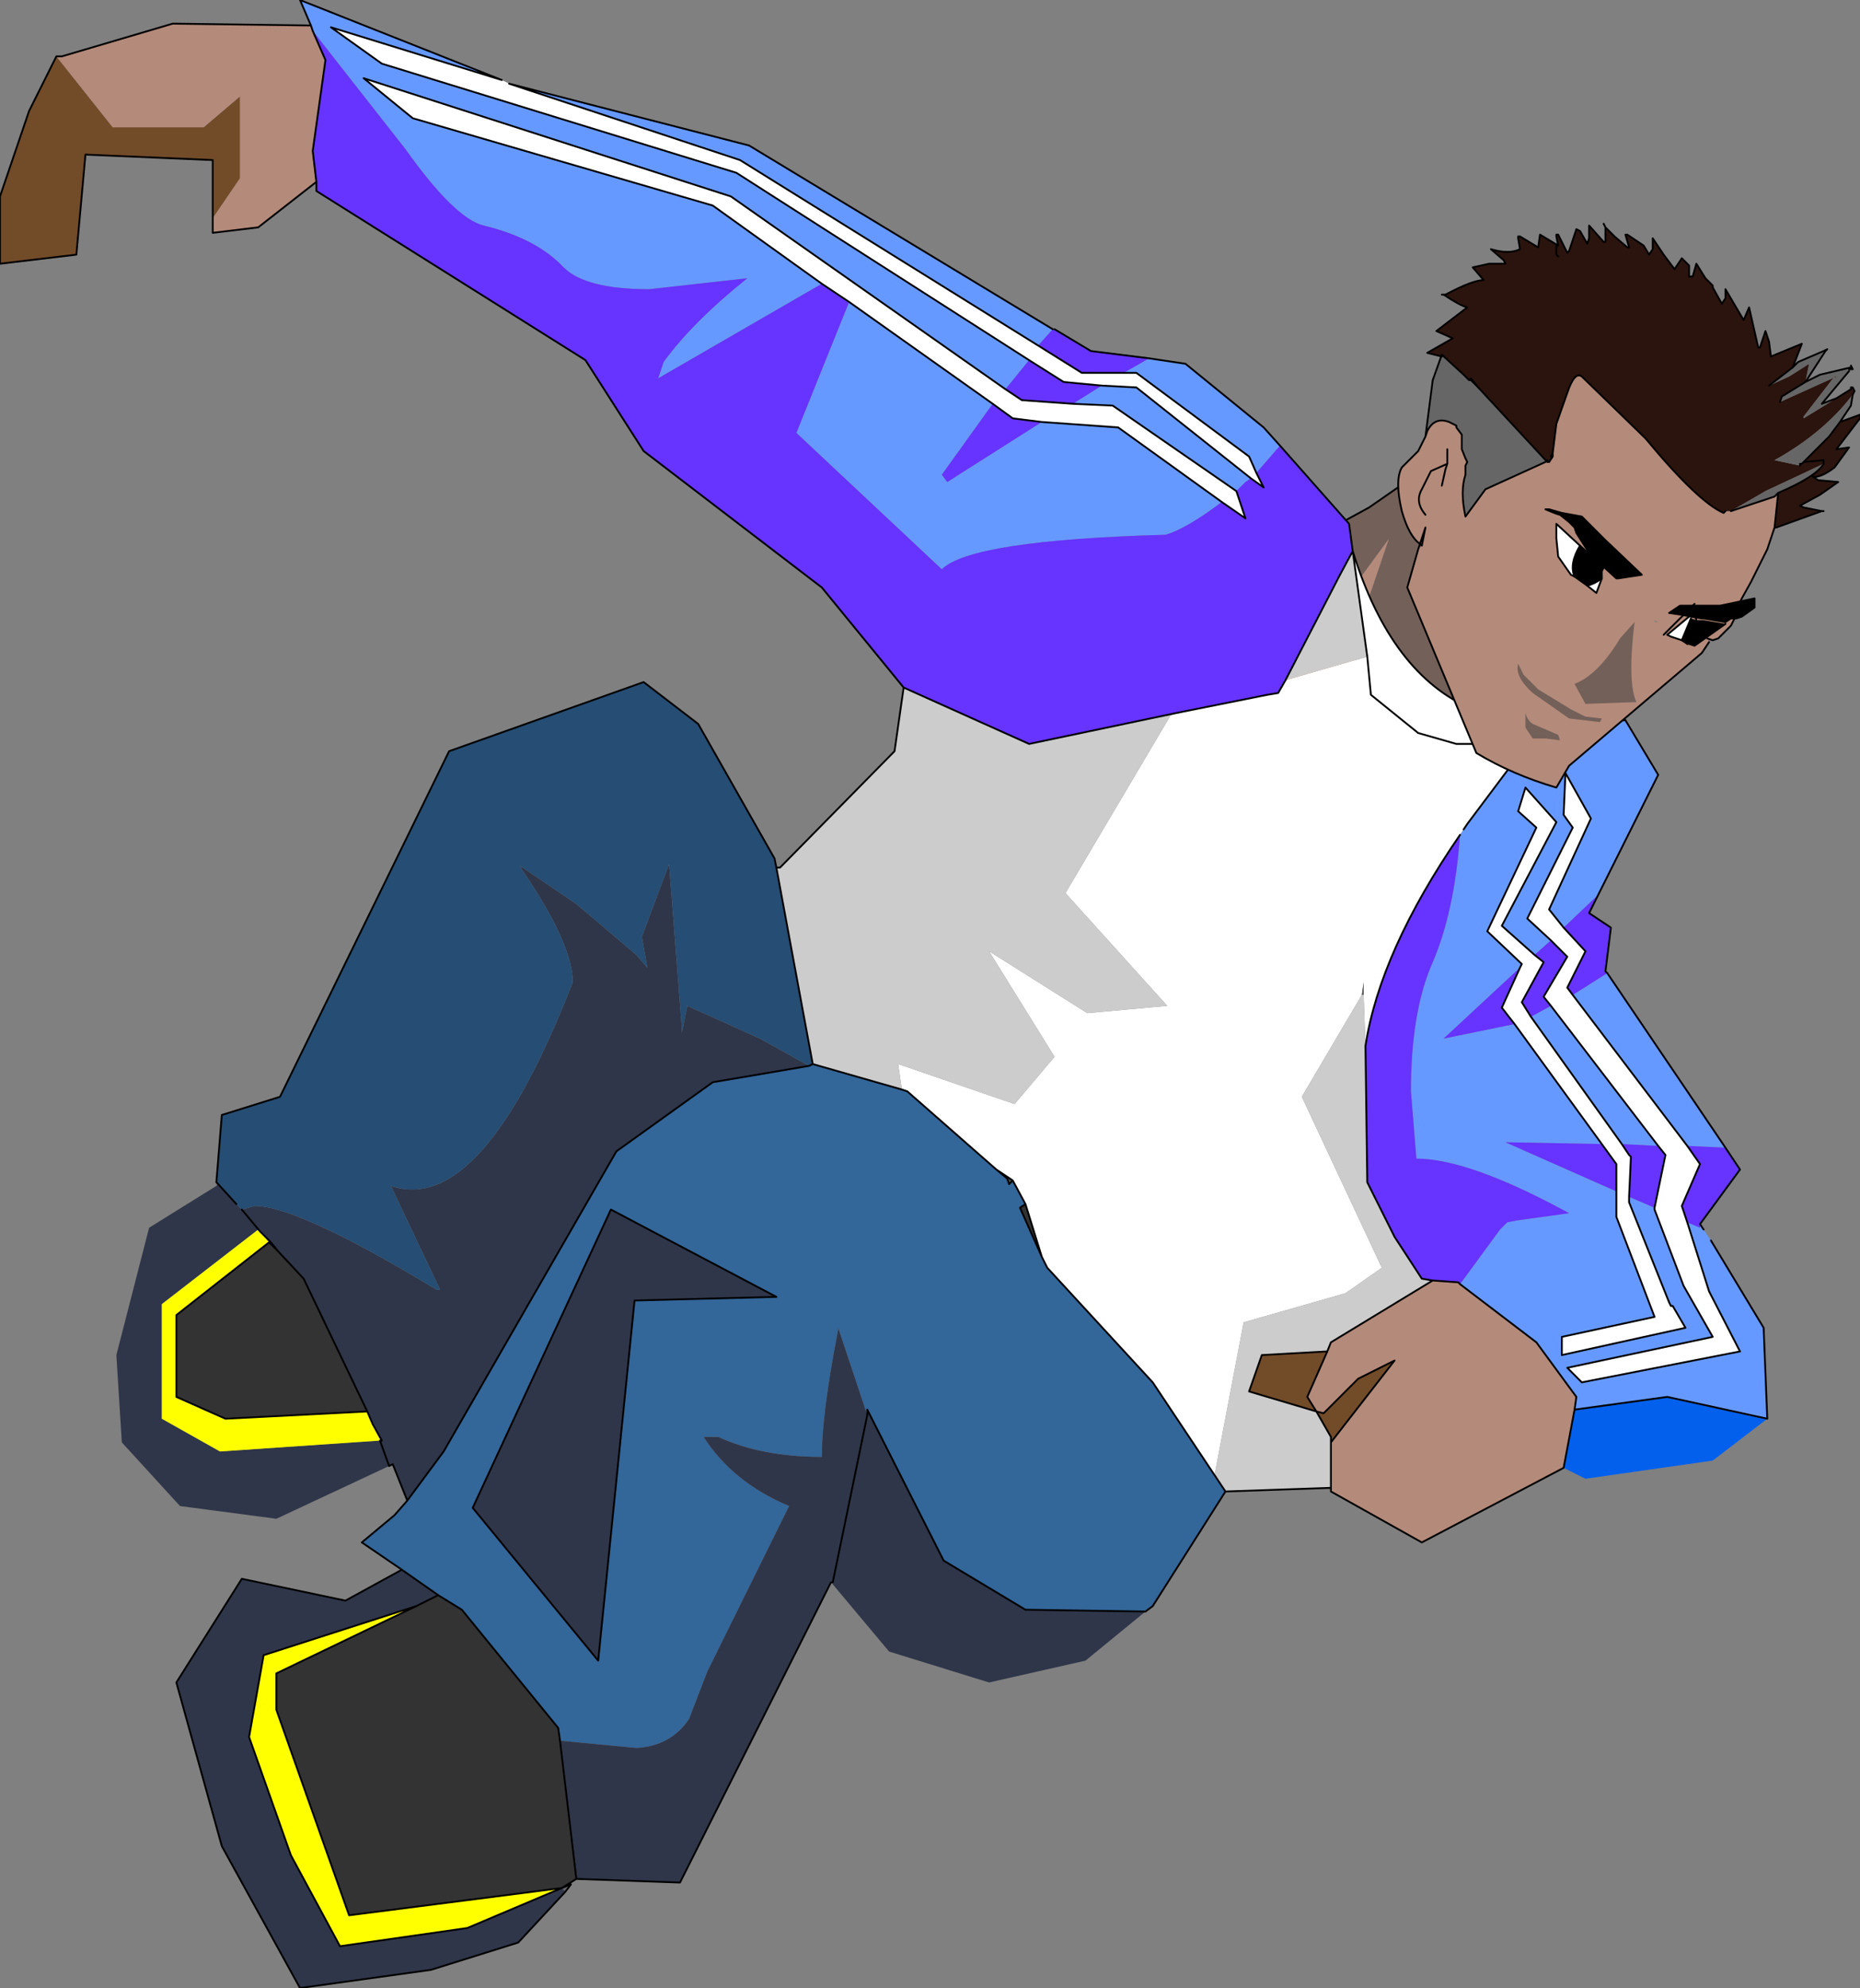
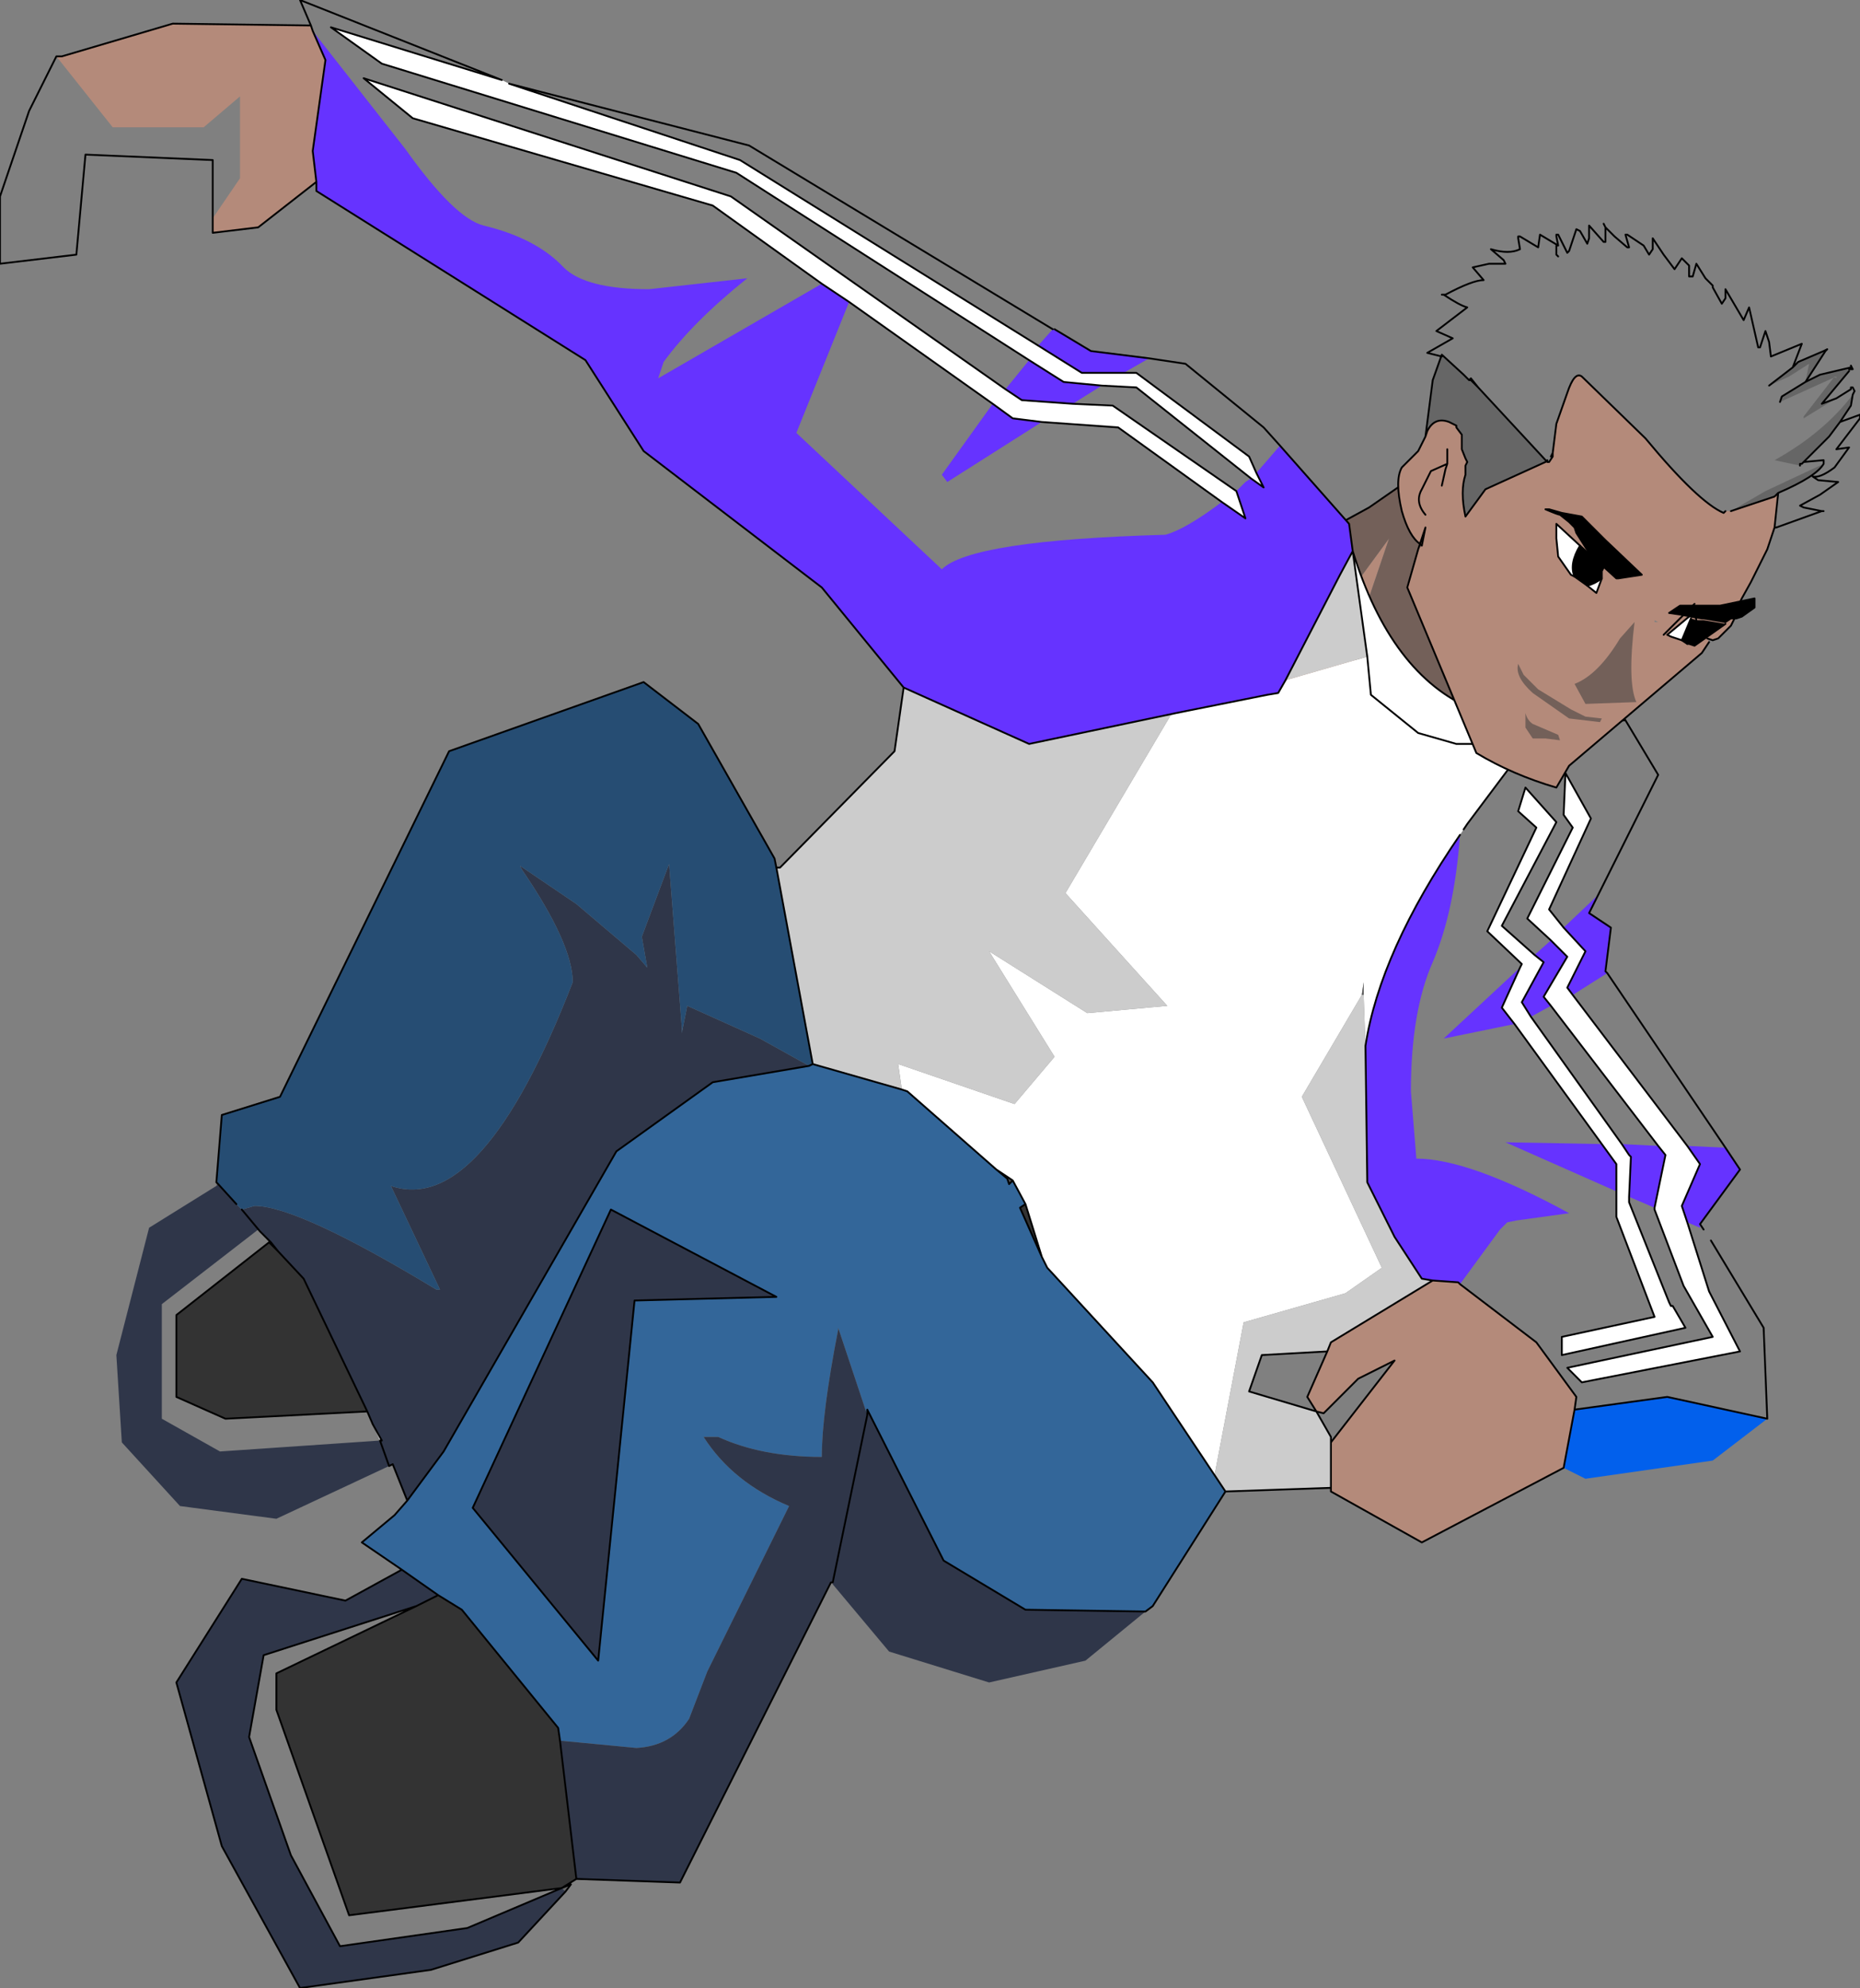
<svg xmlns="http://www.w3.org/2000/svg" height="54.65px" width="51.15px">
  <rect width="100%" height="100%" fill="#808080" stroke="none" />
  <g transform="matrix(1.0, 0.0, 0.0, 1.0, -12.5, 54.8)">
    <path d="M46.75 -40.85 L46.7 -40.35 46.65 -37.8 46.7 -37.75 46.95 -37.0 47.15 -36.65 48.4 -34.9 Q49.2 -34.15 50.7 -33.75 L51.15 -34.5 50.45 -34.15 51.15 -34.5 51.2 -34.55 51.6 -34.8 51.5 -34.85 50.45 -35.65 Q49.55 -36.4 49.8 -37.35 L50.7 -40.0 49.05 -37.75 49.0 -39.0 48.8 -39.55 48.05 -39.65 46.75 -40.85" fill="#b48a7a" fill-rule="evenodd" stroke="none" />
    <path d="M55.2 -36.65 L54.0 -41.15 53.3 -43.05 52.55 -42.6 52.6 -42.55 50.15 -40.85 49.05 -40.25 Q48.6 -40.45 47.7 -41.1 L46.9 -41.8 46.75 -40.85 48.05 -39.65 48.8 -39.55 49.0 -39.0 49.05 -37.75 50.7 -40.0 49.8 -37.35 Q49.55 -36.4 50.45 -35.65 L51.5 -34.85 51.6 -34.8 52.15 -35.05 55.2 -36.65 M50.7 -40.0 L50.75 -40.0 50.7 -40.0 M51.2 -34.55 L51.15 -34.5 50.7 -33.75 Q49.2 -34.15 48.4 -34.9 L47.15 -36.65 47.85 -35.25 48.4 -34.45 49.1 -33.65 49.85 -32.85 50.25 -32.45 50.3 -32.35 50.4 -32.35 51.2 -32.4 Q51.1 -32.9 51.15 -33.95 L51.2 -34.55 M48.6 -40.1 L49.05 -40.25 48.6 -40.1" fill="#736059" fill-rule="evenodd" stroke="none" />
    <path d="M53.3 -43.05 L53.5 -43.15 M53.3 -43.05 L52.55 -42.6 52.6 -42.55 50.15 -40.85 49.05 -40.25 48.6 -40.1" fill="none" stroke="#000000" stroke-linecap="round" stroke-linejoin="round" stroke-width="0.05" />
-     <path d="M55.2 -36.65 L54.0 -41.15 53.3 -43.05 53.2 -43.4 M49.05 -40.25 Q48.6 -40.45 47.7 -41.1 L46.9 -41.8 46.75 -40.85 46.7 -40.35 46.65 -37.8 46.55 -37.85 46.25 -38.6 M55.3 -36.5 L55.2 -36.65 52.15 -35.05 51.6 -34.8 51.2 -34.55 51.15 -33.95 Q51.1 -32.9 51.2 -32.4 L50.4 -32.35 50.3 -32.35 50.25 -32.45 49.85 -32.85 49.1 -33.65 48.4 -34.45 47.85 -35.25 47.15 -36.65 46.95 -37.0 46.7 -37.75 46.65 -37.8 M51.15 -34.5 L50.45 -34.15 M51.15 -34.5 L51.2 -34.55 M46.95 -37.0 L47.15 -36.65 M46.95 -37.0 L46.55 -37.85" fill="none" stroke="#000000" stroke-linecap="round" stroke-linejoin="round" stroke-width="0.05" />
-     <path d="M18.35 -48.8 L18.35 -50.4 14.85 -50.55 14.6 -47.8 12.5 -47.55 12.5 -49.4 13.3 -51.75 14.05 -53.25 15.6 -51.3 18.1 -51.3 19.1 -52.15 19.1 -49.9 18.35 -48.8 M49.0 -17.65 L48.45 -16.4 48.7 -16.0 48.9 -15.95 49.85 -16.9 50.85 -17.4 49.1 -15.15 49.1 -15.3 48.7 -16.0 46.85 -16.55 47.2 -17.55 49.0 -17.65" fill="#724b29" fill-rule="evenodd" stroke="none" />
    <path d="M27.95 -2.9 L28.2 -3.0 28.05 -2.8 27.95 -2.9 M18.45 -22.2 L18.45 -22.3 18.5 -22.25 18.45 -22.2 M20.15 -20.4 L19.9 -20.65 19.6 -21.0 19.65 -20.95 19.95 -20.65 20.15 -20.4" fill="#666666" fill-rule="evenodd" stroke="none" />
    <path d="M26.3 -52.6 L26.5 -52.5 32.85 -50.4 41.05 -45.3 42.25 -44.55 43.4 -44.55 43.75 -44.55 46.85 -42.25 47.05 -41.8 47.25 -41.4 46.9 -41.65 43.75 -44.15 42.8 -44.2 41.75 -44.3 40.8 -44.9 32.75 -50.05 23.0 -53.05 21.6 -54.05 26.3 -52.6 M49.7 -39.65 Q50.75 -36.25 53.0 -35.3 54.15 -34.8 56.45 -34.95 L55.25 -34.35 54.5 -34.35 52.85 -32.15 52.75 -32.0 52.65 -31.85 Q50.45 -28.65 50.05 -26.05 L50.0 -27.45 50.0 -27.8 49.95 -27.45 48.3 -24.65 50.5 -19.95 49.5 -19.25 46.7 -18.45 45.9 -14.25 44.2 -16.8 41.3 -19.95 41.15 -20.25 40.7 -21.7 40.35 -22.35 39.9 -22.65 37.45 -24.8 37.3 -24.85 37.2 -25.55 40.4 -24.45 41.5 -25.75 39.7 -28.65 42.4 -26.95 44.6 -27.15 41.8 -30.25 44.7 -35.15 44.85 -35.2 47.35 -35.7 47.65 -35.75 47.85 -36.1 50.1 -36.75 50.2 -35.7 51.5 -34.65 52.55 -34.35 54.5 -34.35 52.55 -34.35 51.5 -34.65 50.2 -35.7 50.1 -36.75 49.7 -39.65 M28.35 -3.15 L28.3 -3.15 28.35 -3.15 M35.1 -47.0 L32.1 -49.15 23.85 -51.55 22.5 -52.65 32.6 -49.4 40.15 -44.1 40.6 -43.8 42.0 -43.7 43.1 -43.65 46.5 -41.3 46.75 -40.55 46.1 -41.0 43.25 -43.05 41.15 -43.2 40.35 -43.3 39.8 -43.7 35.85 -46.5 35.1 -47.0 M22.95 -15.2 L22.75 -15.65 23.0 -15.2 22.95 -15.2 M54.3 -28.2 L54.35 -28.3 53.4 -29.2 54.75 -32.05 54.25 -32.5 54.45 -33.15 55.3 -32.2 53.8 -29.35 54.7 -28.55 54.95 -28.35 54.35 -27.25 54.6 -26.85 57.1 -23.35 57.3 -23.05 57.35 -23.0 57.3 -21.9 57.3 -21.75 58.4 -19.0 58.45 -18.9 58.5 -18.9 58.85 -18.3 55.45 -17.55 55.45 -18.05 58.0 -18.6 56.95 -21.35 56.95 -22.05 56.95 -22.8 56.55 -23.35 54.15 -26.65 53.8 -27.1 54.3 -28.2 M55.15 -28.95 L54.5 -29.55 55.75 -32.05 55.5 -32.4 55.55 -33.55 56.25 -32.3 55.1 -29.8 55.5 -29.3 56.1 -28.65 55.6 -27.65 55.75 -27.45 58.9 -23.3 59.25 -22.8 58.75 -21.65 58.9 -21.2 59.5 -19.3 60.35 -17.65 56.0 -16.8 55.6 -17.2 59.6 -18.05 58.8 -19.45 58.0 -21.55 58.0 -21.6 58.3 -23.05 58.1 -23.3 55.15 -27.15 54.95 -27.4 55.6 -28.5 55.15 -28.95" fill="#ffffff" fill-rule="evenodd" stroke="none" />
    <path d="M28.35 -3.15 L27.95 -2.9 22.1 -2.15 20.1 -7.8 20.1 -8.8 23.95 -10.65 24.55 -10.95 25.2 -10.55 27.85 -7.3 27.9 -6.95 28.35 -3.15 M40.7 -21.7 L41.15 -20.25 40.55 -21.6 40.7 -21.7 M19.9 -20.65 L20.15 -20.4 20.85 -19.65 22.6 -16.0 18.7 -15.8 17.35 -16.4 17.35 -18.65 19.9 -20.65" fill="#333333" fill-rule="evenodd" stroke="none" />
    <path d="M39.9 -22.65 L40.35 -22.35 40.25 -22.25 40.2 -22.4 39.9 -22.65 M49.95 -27.45 L50.0 -27.8 50.0 -27.45 49.95 -27.45" fill="#525252" fill-rule="evenodd" stroke="none" />
    <path d="M46.2 -13.8 L44.2 -10.65 44.0 -10.5 40.7 -10.55 38.45 -11.9 36.35 -16.05 36.35 -15.9 35.55 -18.3 35.55 -18.25 Q35.1 -15.95 35.1 -14.75 33.45 -14.75 32.25 -15.3 L31.85 -15.3 Q32.65 -14.05 34.2 -13.4 L31.95 -8.85 31.45 -7.55 Q30.95 -6.8 30.0 -6.75 L27.9 -6.95 27.85 -7.3 25.2 -10.55 24.55 -10.95 23.55 -11.65 22.45 -12.4 23.35 -13.15 23.7 -13.55 24.7 -14.9 29.45 -23.15 32.1 -25.05 34.75 -25.5 34.85 -25.55 37.3 -24.85 37.45 -24.8 39.9 -22.65 40.2 -22.4 40.25 -22.25 40.35 -22.35 40.7 -21.7 40.55 -21.6 41.15 -20.25 41.3 -19.95 44.2 -16.8 45.9 -14.25 46.2 -13.8 M25.5 -13.35 L28.95 -9.15 29.95 -19.05 33.85 -19.15 29.3 -21.55 25.5 -13.35" fill="#336699" fill-rule="evenodd" stroke="none" />
    <path d="M44.0 -10.5 L42.35 -9.15 39.7 -8.55 36.95 -9.4 35.4 -11.25 35.4 -11.3 35.35 -11.3 31.2 -3.05 28.35 -3.15 27.9 -6.95 30.0 -6.75 Q30.95 -6.8 31.45 -7.55 L31.95 -8.85 34.2 -13.4 Q32.65 -14.05 31.85 -15.3 L32.25 -15.3 Q33.45 -14.75 35.1 -14.75 35.1 -15.95 35.55 -18.25 L35.55 -18.3 36.35 -15.9 36.35 -16.05 38.45 -11.9 40.7 -10.55 44.0 -10.5 M28.05 -2.8 L26.75 -1.4 24.35 -0.65 20.75 -0.15 18.6 -4.05 17.35 -8.55 19.15 -11.4 22.0 -10.8 23.55 -11.65 24.55 -10.95 23.95 -10.65 19.75 -9.3 19.35 -7.05 20.5 -3.8 21.85 -1.3 25.35 -1.8 27.95 -2.9 28.05 -2.8 M23.7 -13.55 L23.3 -14.55 23.2 -14.5 20.1 -13.05 17.45 -13.4 15.85 -15.15 15.7 -17.55 16.6 -21.05 18.45 -22.2 18.5 -22.25 19.0 -21.7 19.15 -21.55 19.5 -21.65 Q20.7 -21.65 24.5 -19.35 L24.6 -19.35 23.25 -22.2 Q25.75 -21.35 28.25 -27.8 28.25 -28.85 26.85 -30.9 L26.8 -31.0 28.35 -29.95 30.0 -28.55 30.3 -28.2 30.15 -29.05 30.9 -31.05 31.25 -26.55 31.25 -26.4 31.4 -27.15 33.4 -26.25 34.75 -25.5 32.1 -25.05 29.45 -23.15 24.7 -14.9 23.7 -13.55 M20.15 -20.4 L19.95 -20.65 19.65 -20.95 19.6 -21.0 16.95 -18.95 16.95 -15.8 18.55 -14.9 22.95 -15.2 23.0 -15.2 22.75 -15.65 22.6 -16.0 20.85 -19.65 20.15 -20.4 M19.65 -20.95 L19.15 -21.55 19.65 -20.95 M23.2 -14.5 L22.95 -15.2 23.2 -14.5 M25.5 -13.35 L29.3 -21.55 33.85 -19.15 29.95 -19.05 28.95 -9.15 25.5 -13.35 M35.4 -11.3 L36.35 -15.9 35.4 -11.3" fill="#2f3649" fill-rule="evenodd" stroke="none" />
-     <path d="M19.6 -21.0 L19.9 -20.65 17.35 -18.65 17.35 -16.4 18.7 -15.8 22.6 -16.0 22.75 -15.65 22.95 -15.2 18.55 -14.9 16.95 -15.8 16.95 -18.95 19.6 -21.0 M23.95 -10.65 L20.1 -8.8 20.1 -7.8 22.1 -2.15 27.95 -2.9 25.35 -1.8 21.85 -1.3 20.5 -3.8 19.35 -7.05 19.75 -9.3 23.95 -10.65" fill="#ffff00" fill-rule="evenodd" stroke="none" />
    <path d="M49.1 -13.9 L46.2 -13.8 45.9 -14.25 46.7 -18.45 49.5 -19.25 50.5 -19.95 48.3 -24.65 49.95 -27.45 50.0 -27.45 50.05 -26.05 50.1 -22.3 50.85 -20.8 51.6 -19.65 51.9 -19.6 49.1 -17.9 49.0 -17.65 47.2 -17.55 46.85 -16.55 48.7 -16.0 49.1 -15.3 49.1 -15.15 49.1 -13.9 M33.85 -30.95 L33.95 -30.95 37.1 -34.15 37.35 -35.9 40.8 -34.35 44.85 -35.2 44.7 -35.15 41.8 -30.25 44.6 -27.15 42.4 -26.95 39.7 -28.65 41.5 -25.75 40.4 -24.45 37.2 -25.55 37.3 -24.85 34.85 -25.55 33.85 -30.95 M50.1 -36.75 L47.85 -36.1 49.35 -39.0 49.7 -39.65 50.1 -36.75" fill="#cccccc" fill-rule="evenodd" stroke="none" />
-     <path d="M21.05 -54.1 L20.75 -54.8 26.3 -52.6 21.6 -54.05 23.0 -53.05 32.75 -50.05 40.8 -44.9 40.15 -44.1 32.6 -49.4 22.5 -52.65 23.85 -51.55 32.1 -49.15 35.1 -47.0 30.6 -44.4 30.75 -44.85 Q31.55 -45.95 33.05 -47.15 L30.35 -46.85 Q28.6 -46.85 28.0 -47.45 27.25 -48.25 25.8 -48.6 25.0 -48.8 23.65 -50.7 L21.1 -53.95 21.05 -54.1 M26.5 -52.5 L33.1 -50.8 41.45 -45.75 41.05 -45.3 32.85 -50.4 26.5 -52.5 M44.1 -44.95 L45.1 -44.8 47.25 -43.05 47.7 -42.55 47.05 -41.8 46.85 -42.25 43.75 -44.55 43.4 -44.55 44.1 -44.95 M56.45 -34.95 L57.05 -35.25 57.2 -35.0 58.1 -33.5 56.45 -30.2 55.5 -29.3 55.1 -29.8 56.25 -32.3 55.55 -33.55 55.5 -32.4 55.75 -32.05 54.5 -29.55 55.15 -28.95 54.7 -28.55 53.8 -29.35 55.3 -32.2 54.45 -33.15 54.25 -32.5 54.75 -32.05 53.4 -29.2 54.35 -28.3 54.3 -28.2 52.2 -26.25 54.15 -26.65 56.55 -23.35 53.9 -23.4 56.95 -22.05 56.95 -21.35 58.0 -18.6 55.45 -18.05 55.45 -17.55 58.85 -18.3 58.5 -18.9 58.45 -18.9 58.4 -19.0 57.3 -21.75 57.3 -21.9 58.0 -21.6 58.0 -21.55 58.8 -19.45 59.6 -18.05 55.6 -17.2 56.0 -16.8 60.35 -17.65 59.5 -19.3 58.9 -21.2 59.25 -21.05 59.25 -21.15 59.35 -21.0 59.55 -20.7 61.0 -18.3 61.1 -15.8 58.35 -16.4 55.8 -16.05 55.85 -16.4 54.75 -17.9 52.65 -19.5 53.75 -21.0 53.95 -21.2 54.2 -21.25 55.65 -21.45 Q52.9 -22.95 51.45 -22.95 L51.3 -24.8 Q51.3 -27.0 51.9 -28.35 52.5 -29.75 52.65 -31.85 L52.75 -32.0 52.85 -32.15 54.5 -34.35 55.25 -34.35 56.45 -34.95 57.2 -35.0 56.45 -34.95 M56.7 -28.05 L59.95 -23.25 58.9 -23.3 55.75 -27.45 56.7 -28.05 M35.85 -46.5 L39.8 -43.7 38.4 -41.75 38.55 -41.55 41.15 -43.2 43.25 -43.05 46.1 -41.0 Q45.1 -40.25 44.55 -40.1 39.2 -39.95 38.4 -39.15 L34.4 -42.9 35.85 -46.5 M46.5 -41.3 L43.1 -43.65 42.0 -43.7 42.8 -44.2 43.75 -44.15 46.9 -41.65 46.75 -41.55 46.5 -41.3 M57.1 -23.35 L54.6 -26.85 55.15 -27.15 58.1 -23.3 57.1 -23.35" fill="#6699ff" fill-rule="evenodd" stroke="none" />
    <path d="M61.1 -15.8 L59.6 -14.65 56.1 -14.15 55.5 -14.45 55.8 -16.05 58.35 -16.4 61.1 -15.8" fill="#0260ec" fill-rule="evenodd" stroke="none" />
    <path d="M18.35 -48.8 L19.1 -49.9 19.1 -52.15 18.1 -51.3 15.6 -51.3 14.05 -53.25 14.2 -53.25 17.25 -54.15 21.05 -54.1 21.1 -53.95 21.45 -53.15 21.1 -50.65 21.2 -49.8 19.6 -48.55 18.35 -48.4 18.35 -48.8 M55.5 -14.45 L51.6 -12.4 49.1 -13.8 49.1 -13.9 49.1 -15.15 50.85 -17.4 49.85 -16.9 48.9 -15.95 48.7 -16.0 48.45 -16.4 49.0 -17.65 49.1 -17.9 51.9 -19.6 52.6 -19.55 52.65 -19.5 54.75 -17.9 55.85 -16.4 55.8 -16.05 55.5 -14.45" fill="#b48a7a" fill-rule="evenodd" stroke="none" />
    <path d="M41.45 -45.75 L41.5 -45.75 42.5 -45.15 44.1 -44.95 43.4 -44.55 42.25 -44.55 41.05 -45.3 41.45 -45.75 M47.7 -42.55 L49.6 -40.4 49.7 -39.65 49.35 -39.0 47.85 -36.1 47.65 -35.75 47.35 -35.7 44.85 -35.2 40.8 -34.35 37.35 -35.9 35.1 -38.65 30.2 -42.4 28.6 -44.9 21.2 -49.55 21.2 -49.8 21.1 -50.65 21.45 -53.15 21.1 -53.95 23.65 -50.7 Q25.0 -48.8 25.8 -48.6 27.25 -48.25 28.0 -47.45 28.6 -46.85 30.35 -46.85 L33.05 -47.15 Q31.55 -45.95 30.75 -44.85 L30.6 -44.4 35.1 -47.0 35.85 -46.5 34.4 -42.9 38.4 -39.15 Q39.2 -39.95 44.55 -40.1 45.1 -40.25 46.1 -41.0 L46.75 -40.55 46.5 -41.3 46.75 -41.55 46.9 -41.65 47.25 -41.4 47.05 -41.8 47.7 -42.55 M56.45 -30.2 L56.2 -29.7 56.8 -29.3 56.65 -28.1 56.7 -28.05 55.75 -27.45 55.6 -27.65 56.1 -28.65 55.5 -29.3 56.45 -30.2 M59.95 -23.25 L60.35 -22.65 59.25 -21.15 59.25 -21.05 58.9 -21.2 58.75 -21.65 59.25 -22.8 58.9 -23.3 59.95 -23.25 M39.8 -43.7 L40.35 -43.3 41.15 -43.2 38.55 -41.55 38.4 -41.75 39.8 -43.7 M42.0 -43.7 L40.6 -43.8 40.15 -44.1 40.8 -44.9 41.75 -44.3 42.8 -44.2 42.0 -43.7 M50.05 -26.05 Q50.45 -28.65 52.65 -31.85 52.5 -29.75 51.9 -28.35 51.3 -27.0 51.3 -24.8 L51.45 -22.95 Q52.9 -22.95 55.65 -21.45 L54.2 -21.25 53.95 -21.2 53.75 -21.0 52.65 -19.5 52.6 -19.55 51.9 -19.6 51.6 -19.65 50.85 -20.8 50.1 -22.3 50.05 -26.05 M54.3 -28.2 L53.8 -27.1 54.15 -26.65 52.2 -26.25 54.3 -28.2 M56.55 -23.35 L56.95 -22.8 56.95 -22.05 53.9 -23.4 56.55 -23.35 M57.3 -21.9 L57.35 -23.0 57.3 -23.05 57.1 -23.35 58.1 -23.3 58.3 -23.05 58.0 -21.6 57.3 -21.9 M54.6 -26.85 L54.35 -27.25 54.95 -28.35 54.7 -28.55 55.15 -28.95 55.6 -28.5 54.95 -27.4 55.15 -27.15 54.6 -26.85" fill="#6633ff" fill-rule="evenodd" stroke="none" />
    <path d="M18.45 -22.3 L18.6 -24.15 20.2 -24.65 24.85 -34.15 30.2 -36.05 31.7 -34.9 33.8 -31.2 33.85 -30.95 34.85 -25.55 34.75 -25.5 33.4 -26.25 31.4 -27.15 31.25 -26.4 31.25 -26.55 30.9 -31.05 30.15 -29.05 30.3 -28.2 30.0 -28.55 28.35 -29.95 26.8 -31.0 26.85 -30.9 Q28.25 -28.85 28.25 -27.8 25.75 -21.35 23.25 -22.2 L24.6 -19.35 24.5 -19.35 Q20.7 -21.65 19.5 -21.65 L19.15 -21.55 19.0 -21.7 18.5 -22.25 18.45 -22.3" fill="#264d73" fill-rule="evenodd" stroke="none" />
    <path d="M14.05 -53.25 L13.3 -51.75 12.5 -49.4 12.5 -47.55 14.6 -47.8 14.85 -50.55 18.35 -50.4 18.35 -48.8 18.35 -48.4 19.6 -48.55 21.2 -49.8 21.1 -50.65 21.45 -53.15 21.1 -53.95 21.05 -54.1 20.75 -54.8 26.3 -52.6 21.6 -54.05 23.0 -53.05 32.75 -50.05 40.8 -44.9 41.75 -44.3 42.8 -44.2 43.75 -44.15 46.9 -41.65 47.25 -41.4 47.05 -41.8 46.85 -42.25 43.75 -44.55 43.4 -44.55 42.25 -44.55 41.05 -45.3 32.85 -50.4 26.5 -52.5 33.1 -50.8 41.45 -45.75 M14.05 -53.25 L14.2 -53.25 17.25 -54.15 21.05 -54.1 M41.5 -45.75 L42.5 -45.15 44.1 -44.95 45.1 -44.8 47.25 -43.05 47.7 -42.55 49.6 -40.4 49.7 -39.65 Q50.75 -36.25 53.0 -35.3 54.15 -34.8 56.45 -34.95 L57.05 -35.25 57.2 -35.0 58.1 -33.5 56.45 -30.2 56.2 -29.7 56.8 -29.3 56.65 -28.1 56.7 -28.05 59.95 -23.25 60.35 -22.65 59.25 -21.15 59.35 -21.0 M59.55 -20.7 L61.0 -18.3 61.1 -15.8 58.35 -16.4 55.8 -16.05 55.5 -14.45 51.6 -12.4 49.1 -13.8 49.1 -13.9 46.2 -13.8 44.2 -10.65 44.0 -10.5 40.7 -10.55 38.45 -11.9 36.35 -16.05 36.35 -15.9 35.4 -11.3 35.35 -11.3 31.2 -3.05 28.35 -3.15 27.95 -2.9 28.2 -3.0 28.05 -2.8 26.75 -1.4 24.35 -0.65 20.75 -0.15 18.6 -4.05 17.35 -8.55 19.15 -11.4 22.0 -10.8 23.55 -11.65 22.45 -12.4 23.35 -13.15 23.7 -13.55 23.3 -14.55 23.2 -14.5 22.95 -15.2 23.0 -15.2 22.75 -15.65 22.6 -16.0 20.85 -19.65 20.15 -20.4 19.95 -20.65 19.65 -20.95 19.15 -21.55 M18.45 -22.3 L18.6 -24.15 20.2 -24.65 24.85 -34.15 30.2 -36.05 31.7 -34.9 33.8 -31.2 33.85 -30.95 33.95 -30.95 37.1 -34.15 37.35 -35.9 35.1 -38.65 30.2 -42.4 28.6 -44.9 21.2 -49.55 21.2 -49.8 M40.15 -44.1 L32.6 -49.4 22.5 -52.65 23.85 -51.55 32.1 -49.15 35.1 -47.0 35.85 -46.5 39.8 -43.7 40.35 -43.3 41.15 -43.2 43.25 -43.05 46.1 -41.0 46.75 -40.55 46.5 -41.3 43.1 -43.65 42.0 -43.7 40.6 -43.8 40.15 -44.1 M34.75 -25.5 L34.85 -25.55 33.85 -30.95 M34.75 -25.5 L32.1 -25.05 29.45 -23.15 24.7 -14.9 23.7 -13.55 M37.3 -24.85 L37.45 -24.8 39.9 -22.65 40.35 -22.35 40.7 -21.7 41.15 -20.25 41.3 -19.95 44.2 -16.8 45.9 -14.25 46.2 -13.8 M50.05 -26.05 Q50.45 -28.65 52.65 -31.85 M52.75 -32.0 L52.85 -32.15 54.5 -34.35 52.55 -34.35 51.5 -34.65 50.2 -35.7 50.1 -36.75 49.7 -39.65 49.35 -39.0 47.85 -36.1 47.65 -35.75 47.35 -35.7 44.85 -35.2 40.8 -34.35 37.35 -35.9 M37.3 -24.85 L34.85 -25.55 M18.45 -22.3 L18.5 -22.25 19.0 -21.7 M19.9 -20.65 L20.15 -20.4 M19.9 -20.65 L17.35 -18.65 17.35 -16.4 18.7 -15.8 22.6 -16.0 M23.95 -10.65 L20.1 -8.8 20.1 -7.8 22.1 -2.15 27.95 -2.9 25.35 -1.8 21.85 -1.3 20.5 -3.8 19.35 -7.05 19.75 -9.3 23.95 -10.65 24.55 -10.95 23.55 -11.65 M40.35 -22.35 L40.25 -22.25 40.2 -22.4 39.9 -22.65 M25.5 -13.35 L28.95 -9.15 29.95 -19.05 33.85 -19.15 29.3 -21.55 25.5 -13.35 M24.55 -10.95 L25.2 -10.55 27.85 -7.3 27.9 -6.95 28.35 -3.15 M56.45 -34.95 L57.2 -35.0 M54.5 -34.35 L55.25 -34.35 56.45 -34.95 M54.7 -28.55 L53.8 -29.35 55.3 -32.2 54.45 -33.15 54.25 -32.5 54.75 -32.05 53.4 -29.2 54.35 -28.3 54.3 -28.2 53.8 -27.1 54.15 -26.65 56.55 -23.35 56.95 -22.8 56.95 -22.05 56.95 -21.35 58.0 -18.6 55.45 -18.05 55.45 -17.55 58.85 -18.3 58.5 -18.9 58.45 -18.9 58.4 -19.0 57.3 -21.75 57.3 -21.9 57.35 -23.0 57.3 -23.05 57.1 -23.35 54.6 -26.85 54.35 -27.25 54.95 -28.35 54.7 -28.55 M55.15 -28.95 L54.5 -29.55 55.75 -32.05 55.5 -32.4 55.55 -33.55 56.25 -32.3 55.1 -29.8 55.5 -29.3 56.1 -28.65 55.6 -27.65 55.75 -27.45 58.9 -23.3 59.25 -22.8 58.75 -21.65 58.9 -21.2 59.5 -19.3 60.35 -17.65 56.0 -16.8 55.6 -17.2 59.6 -18.05 58.8 -19.45 58.0 -21.55 58.0 -21.6 58.3 -23.05 58.1 -23.3 55.15 -27.15 54.95 -27.4 55.6 -28.5 55.15 -28.95 M52.65 -19.5 L54.75 -17.9 55.85 -16.4 55.8 -16.05 M50.05 -26.05 L50.1 -22.3 50.85 -20.8 51.6 -19.65 51.9 -19.6 52.6 -19.55 52.65 -19.5 M41.15 -20.25 L40.55 -21.6 40.7 -21.7 M51.9 -19.6 L49.1 -17.9 49.0 -17.65 48.45 -16.4 48.7 -16.0 48.9 -15.95 49.85 -16.9 50.85 -17.4 49.1 -15.15 49.1 -13.9 M49.1 -15.15 L49.1 -15.3 48.7 -16.0 46.85 -16.55 47.2 -17.55 49.0 -17.65" fill="none" stroke="#000000" stroke-linecap="round" stroke-linejoin="round" stroke-width="0.05" />
    <path d="M55.05 -42.1 L55.1 -42.1 55.2 -42.25 55.2 -42.35 55.3 -43.15 55.6 -44.0 Q55.8 -44.6 56.0 -44.45 L57.75 -42.75 Q59.2 -41.0 59.9 -40.7 L59.95 -40.75 60.1 -40.75 61.3 -41.15 61.4 -41.25 61.3 -40.3 61.1 -39.7 60.65 -38.8 60.4 -38.35 60.3 -38.15 60.25 -38.05 60.2 -37.8 60.1 -37.6 59.75 -37.25 59.6 -37.2 59.45 -37.25 59.5 -37.15 59.3 -36.85 55.65 -33.75 55.3 -33.15 Q54.1 -33.5 53.1 -34.1 L51.2 -38.65 51.5 -39.7 51.6 -39.8 51.7 -40.3 51.55 -39.85 51.7 -40.3 51.6 -39.8 51.55 -39.85 Q51.25 -40.05 51.05 -40.75 50.85 -41.6 51.05 -41.95 L51.5 -42.4 51.7 -42.8 51.75 -42.95 Q51.95 -43.35 52.35 -43.2 L52.55 -43.1 52.55 -43.05 52.7 -42.85 52.7 -42.45 52.8 -42.2 52.85 -42.1 52.8 -42.0 52.8 -41.75 Q52.65 -41.3 52.8 -40.6 L53.35 -41.35 55.0 -42.1 55.05 -42.15 55.05 -42.1 M52.8 -42.2 L52.85 -42.1 52.8 -42.2 M52.3 -42.45 L52.3 -42.05 51.85 -41.85 51.6 -41.35 Q51.4 -41.0 51.7 -40.65 51.4 -41.0 51.6 -41.35 L51.85 -41.85 52.3 -42.05 52.3 -42.45 M52.3 -42.05 L52.25 -41.9 52.15 -41.45 52.25 -41.9 52.3 -42.05 M58.0 -37.75 L58.0 -37.7 58.1 -37.7 58.0 -37.75" fill="#b48a7a" fill-rule="evenodd" stroke="none" />
-     <path d="M55.35 -48.35 L55.45 -48.15 55.6 -47.85 55.65 -47.9 55.85 -48.5 55.95 -48.45 56.15 -48.1 56.2 -48.25 56.2 -48.6 56.6 -48.15 56.65 -48.15 56.65 -48.55 56.9 -48.3 57.25 -48.0 57.3 -48.0 57.2 -48.35 57.25 -48.35 57.7 -48.05 57.85 -47.8 57.95 -47.95 57.95 -48.25 58.25 -47.8 58.55 -47.4 58.75 -47.7 58.95 -47.5 58.95 -47.2 59.05 -47.2 59.15 -47.55 59.4 -47.15 59.5 -47.05 59.6 -46.95 59.6 -46.9 59.85 -46.45 59.95 -46.6 59.95 -46.85 60.45 -46.0 60.6 -46.35 60.85 -45.25 60.9 -45.25 61.05 -45.7 61.15 -45.4 61.2 -45.0 62.05 -45.35 61.8 -44.7 61.15 -44.2 61.7 -44.45 62.25 -44.8 62.15 -44.3 61.5 -43.9 61.45 -43.75 63.0 -44.45 63.0 -44.4 62.95 -44.45 62.1 -43.35 62.1 -43.3 63.4 -44.1 63.45 -44.15 63.5 -44.05 63.45 -43.95 Q62.65 -42.9 61.3 -42.15 L62.0 -42.0 62.0 -42.05 62.05 -42.05 62.1 -42.1 62.65 -42.15 62.65 -42.05 62.65 -42.15 62.1 -42.1 62.05 -42.05 62.8 -42.8 63.1 -43.2 63.65 -43.4 63.65 -43.3 63.0 -42.45 63.35 -42.5 62.95 -41.95 Q62.55 -41.65 62.35 -41.7 L62.5 -41.6 63.05 -41.55 62.55 -41.2 62.0 -40.9 62.1 -40.85 62.6 -40.75 61.35 -40.3 61.3 -40.3 61.4 -41.25 Q62.45 -41.7 62.65 -42.05 L61.05 -41.3 60.1 -40.75 59.95 -40.75 59.9 -40.7 Q59.2 -41.0 57.75 -42.75 L56.0 -44.45 Q55.8 -44.6 55.6 -44.0 L55.3 -43.15 55.2 -42.35 55.15 -42.25 55.2 -42.25 55.1 -42.1 55.05 -42.1 53.15 -44.15 52.95 -44.4 52.9 -44.35 52.75 -44.5 52.15 -45.05 52.15 -45.0 51.75 -45.1 52.45 -45.5 52.0 -45.7 52.85 -46.35 Q52.65 -46.4 52.2 -46.7 L52.15 -46.7 52.25 -46.7 Q53.0 -47.1 53.3 -47.1 L53.0 -47.45 53.45 -47.55 53.9 -47.55 53.85 -47.65 53.5 -47.95 Q54.0 -47.8 54.3 -47.95 L54.25 -48.25 54.3 -48.3 54.8 -48.0 54.85 -48.35 55.35 -48.05 55.3 -48.3 55.35 -48.35 M55.3 -47.8 L55.3 -48.05 55.35 -48.05 55.3 -48.05 55.3 -47.8 55.35 -47.75 55.3 -47.8" fill="#2b140e" fill-rule="evenodd" stroke="none" />
    <path d="M52.15 -45.05 L52.75 -44.5 52.9 -44.35 52.95 -44.35 53.15 -44.15 55.05 -42.1 55.05 -42.15 55.0 -42.1 53.35 -41.35 52.8 -40.6 Q52.65 -41.3 52.8 -41.75 L52.8 -42.0 52.85 -42.1 52.8 -42.2 52.7 -42.45 52.7 -42.85 52.55 -43.05 52.55 -43.1 52.35 -43.2 Q51.95 -43.35 51.75 -42.95 L51.7 -42.8 51.9 -44.35 52.15 -45.05 M60.1 -40.75 L61.05 -41.3 62.65 -42.05 Q62.45 -41.7 61.4 -41.25 L61.3 -41.15 60.1 -40.75 M62.0 -42.05 L62.0 -42.0 61.3 -42.15 Q62.65 -42.9 63.45 -43.95 L63.4 -43.65 63.1 -43.2 62.8 -42.8 62.05 -42.05 62.0 -42.05 M63.45 -44.15 L63.4 -44.1 62.1 -43.3 62.1 -43.35 62.95 -44.45 63.0 -44.4 63.0 -44.45 61.45 -43.75 61.5 -43.9 62.15 -44.3 62.25 -44.8 61.7 -44.45 61.15 -44.2 61.8 -44.7 61.95 -44.85 62.65 -45.15 62.7 -45.15 62.15 -44.3 62.55 -44.5 63.4 -44.7 63.45 -44.65 63.35 -44.65 63.35 -44.6 62.6 -43.7 63.0 -43.85 63.4 -44.1 63.4 -44.15 63.45 -44.15 M52.8 -42.2 L52.7 -42.45 52.8 -42.2" fill="#666666" fill-rule="evenodd" stroke="none" />
    <path d="M56.65 -48.55 L56.65 -48.15 56.6 -48.15 56.2 -48.6 56.2 -48.25 56.15 -48.1 55.95 -48.45 55.85 -48.5 55.65 -47.9 55.6 -47.85 55.45 -48.15 55.35 -48.35 55.3 -48.35 55.3 -48.3 55.35 -48.05 55.3 -48.05 55.3 -47.8 55.35 -47.75 55.3 -47.8 M54.25 -48.25 L54.25 -48.3 54.3 -48.3 54.8 -48.0 54.85 -48.35 55.35 -48.05 M54.25 -48.25 L54.3 -47.95 Q54.0 -47.8 53.5 -47.95 L53.85 -47.65 53.9 -47.55 53.45 -47.55 53.0 -47.45 53.3 -47.1 Q53.0 -47.1 52.25 -46.7 L52.15 -46.7 52.2 -46.7 Q52.65 -46.4 52.85 -46.35 L52.0 -45.7 52.45 -45.5 51.75 -45.1 52.15 -45.0 52.15 -45.05 52.75 -44.5 52.9 -44.35 52.95 -44.4 53.15 -44.15 55.05 -42.1 55.1 -42.1 55.2 -42.25 55.15 -42.25 55.2 -42.35 55.3 -43.15 55.6 -44.0 Q55.8 -44.6 56.0 -44.45 L57.75 -42.75 Q59.2 -41.0 59.9 -40.7 L59.95 -40.75 M62.65 -42.05 L62.65 -42.15 62.1 -42.1 62.05 -42.05 62.0 -42.05 62.0 -42.0 M63.45 -43.95 L63.5 -44.05 63.45 -44.15 63.4 -44.15 63.4 -44.1 63.0 -43.85 62.6 -43.7 63.35 -44.6 M61.45 -43.75 L61.5 -43.9 62.15 -44.3 62.55 -44.5 63.4 -44.7 63.4 -44.75 63.45 -44.65 63.35 -44.65 M61.15 -44.2 L61.8 -44.7 62.05 -45.35 61.2 -45.0 61.15 -45.4 61.05 -45.7 60.9 -45.25 60.85 -45.25 60.6 -46.35 60.45 -46.0 59.95 -46.85 59.95 -46.6 59.85 -46.45 59.6 -46.9 59.6 -46.95 59.5 -47.05 59.4 -47.15 59.15 -47.55 59.05 -47.2 58.95 -47.2 58.95 -47.5 58.75 -47.7 58.55 -47.4 58.25 -47.8 57.95 -48.25 57.95 -47.95 57.85 -47.8 57.7 -48.05 57.25 -48.35 57.2 -48.35 57.3 -48.0 57.25 -48.0 56.9 -48.3 56.65 -48.55 56.6 -48.65 56.65 -48.55 M52.15 -45.05 L51.9 -44.35 51.7 -42.8 51.75 -42.95 Q51.95 -43.35 52.35 -43.2 L52.55 -43.1 52.55 -43.05 52.7 -42.85 52.7 -42.45 52.8 -42.2 52.85 -42.1 52.8 -42.0 52.8 -41.75 Q52.65 -41.3 52.8 -40.6 L53.35 -41.35 55.0 -42.1 55.05 -42.15 55.05 -42.1 M52.95 -44.35 L53.15 -44.15 M52.9 -44.35 L52.95 -44.35 52.95 -44.4 M52.85 -42.1 L52.8 -42.2 52.7 -42.45 M51.7 -40.65 Q51.4 -41.0 51.6 -41.35 L51.85 -41.85 52.3 -42.05 52.3 -42.45 M51.7 -42.8 L51.5 -42.4 51.05 -41.95 Q50.85 -41.6 51.05 -40.75 51.25 -40.05 51.55 -39.85 L51.7 -40.3 51.6 -39.8 51.55 -39.85 51.5 -39.7 51.2 -38.65 53.1 -34.1 Q54.1 -33.5 55.3 -33.15 L55.65 -33.75 59.3 -36.85 59.5 -37.15 M59.45 -37.25 L59.6 -37.2 59.75 -37.25 60.1 -37.6 60.2 -37.8 60.25 -38.05 60.3 -38.15 60.4 -38.35 60.65 -38.8 61.1 -39.7 61.3 -40.3 61.4 -41.25 61.3 -41.15 60.1 -40.75 M52.15 -41.45 L52.25 -41.9 52.3 -42.05 M62.7 -45.15 L62.75 -45.2 62.65 -45.15 61.95 -44.85 61.8 -44.7 M62.7 -45.15 L62.15 -44.3 M63.45 -43.95 L63.4 -43.65 63.1 -43.2 63.65 -43.4 63.65 -43.3 63.0 -42.45 63.35 -42.5 62.95 -41.95 Q62.55 -41.65 62.35 -41.7 L62.5 -41.6 63.05 -41.55 62.55 -41.2 62.0 -40.9 62.1 -40.85 62.6 -40.75 62.65 -40.75 62.6 -40.75 61.35 -40.3 61.3 -40.3 M62.05 -42.05 L62.0 -42.05 M63.1 -43.2 L62.8 -42.8 62.05 -42.05 M61.4 -41.25 Q62.45 -41.7 62.65 -42.05 M55.2 -42.25 L55.2 -42.35" fill="none" stroke="#000000" stroke-linecap="round" stroke-linejoin="round" stroke-width="0.05" />
    <path d="M58.25 -37.35 L59.1 -38.2" fill="none" stroke="#000000" stroke-linecap="round" stroke-linejoin="round" stroke-width="0.05" />
    <path d="M60.75 -38.1 L60.4 -37.85 60.25 -37.8 60.1 -37.8 59.95 -37.7 59.35 -37.8 59.3 -37.8 59.0 -37.85 58.75 -37.9 58.4 -37.95 58.7 -38.15 58.75 -38.15 59.8 -38.15 60.75 -38.35 60.75 -38.15 60.75 -38.1" fill="#000000" fill-rule="evenodd" stroke="none" />
    <path d="M60.75 -38.1 L60.75 -38.15 60.75 -38.35 59.8 -38.15 58.75 -38.15 58.7 -38.15 58.4 -37.95 58.75 -37.9 59.0 -37.85 59.3 -37.8 59.35 -37.8 59.95 -37.7 60.1 -37.8 60.25 -37.8 60.4 -37.85 60.75 -38.1 Z" fill="none" stroke="#000000" stroke-linecap="round" stroke-linejoin="round" stroke-width="0.05" />
    <path d="M58.75 -37.2 L58.45 -37.3 Q58.35 -37.35 58.35 -37.35 L58.95 -37.85 59.0 -37.8 58.75 -37.2" fill="#ffffff" fill-rule="evenodd" stroke="none" />
    <path d="M59.15 -37.75 L59.3 -37.75 59.35 -37.75 59.95 -37.65 59.1 -37.05 58.95 -37.1 58.9 -37.1 58.75 -37.2 59.0 -37.8 59.15 -37.75" fill="#000000" fill-rule="evenodd" stroke="none" />
    <path d="M59.95 -37.65 L59.1 -37.05 58.95 -37.1 58.9 -37.1 M58.75 -37.2 L58.45 -37.3 Q58.35 -37.35 58.35 -37.35" fill="none" stroke="#000000" stroke-linecap="round" stroke-linejoin="round" stroke-width="0.05" />
    <path d="M58.9 -37.1 L58.75 -37.2 59.0 -37.8 M58.35 -37.35 L58.95 -37.85 Q59.1 -38.05 59.15 -37.75" fill="none" stroke="#000000" stroke-linecap="round" stroke-linejoin="round" stroke-width="0.05" />
    <path d="M56.6 -39.2 L56.55 -39.1 56.55 -38.9 Q56.35 -38.75 56.15 -38.7 L55.8 -38.95 Q55.65 -39.3 55.95 -39.8 L56.55 -39.25 56.6 -39.2" fill="#000000" fill-rule="evenodd" stroke="none" />
    <path d="M55.95 -39.8 Q55.65 -39.3 55.8 -38.95 L55.7 -39.0 55.35 -39.5 55.3 -40.0 55.3 -40.4 55.95 -39.8 M56.15 -38.7 Q56.35 -38.75 56.55 -38.9 L56.4 -38.5 56.15 -38.7" fill="#ffffff" fill-rule="evenodd" stroke="none" />
    <path d="M56.55 -38.9 L56.55 -39.1 56.6 -39.2 M56.55 -39.25 L55.95 -39.8 55.3 -40.4 55.3 -40.0 55.35 -39.5 55.7 -39.0 55.8 -38.95 56.15 -38.7 56.4 -38.5 56.55 -38.9" fill="none" stroke="#000000" stroke-linecap="round" stroke-linejoin="round" stroke-width="0.05" />
    <path d="M55.95 -39.8 Q55.65 -39.3 55.8 -38.95 M56.15 -38.7 Q56.35 -38.75 56.55 -38.9 Z" fill="none" stroke="#000000" stroke-linecap="round" stroke-linejoin="round" stroke-width="0.05" />
    <path d="M57.0 -38.9 L56.95 -38.9 56.4 -39.4 56.35 -39.4 56.3 -39.45 56.2 -39.6 55.85 -40.15 55.8 -40.3 55.65 -40.45 55.4 -40.65 Q55.35 -40.65 55.0 -40.8 L55.1 -40.8 55.45 -40.7 56.0 -40.6 56.65 -39.95 57.65 -39.0 57.0 -38.9" fill="#000000" fill-rule="evenodd" stroke="none" />
    <path d="M57.0 -38.9 L57.65 -39.0 56.65 -39.95 56.0 -40.6 55.45 -40.7 55.1 -40.8 55.0 -40.8 Q55.35 -40.65 55.4 -40.65 L55.65 -40.45 55.8 -40.3 55.85 -40.15 56.2 -39.6 56.3 -39.45 56.35 -39.4 56.4 -39.4 56.95 -38.9 57.0 -38.9 Z" fill="none" stroke="#000000" stroke-linecap="round" stroke-linejoin="round" stroke-width="0.05" />
    <path d="M57.45 -37.7 Q57.25 -36.05 57.5 -35.5 L56.1 -35.45 55.8 -36.0 Q56.45 -36.25 57.05 -37.25 L57.45 -37.7" fill="#736059" fill-rule="evenodd" stroke="none" />
    <path d="M55.0 -34.5 L54.65 -34.5 54.45 -34.8 54.45 -35.2 Q54.5 -35.0 54.65 -34.9 L55.35 -34.6 55.4 -34.45 55.0 -34.5 M55.7 -35.3 L56.1 -35.1 56.55 -35.05 56.5 -34.95 55.65 -35.05 54.65 -35.75 Q54.15 -36.2 54.25 -36.55 L54.4 -36.25 54.8 -35.85 55.7 -35.3" fill="#736059" fill-rule="evenodd" stroke="none" />
  </g>
</svg>